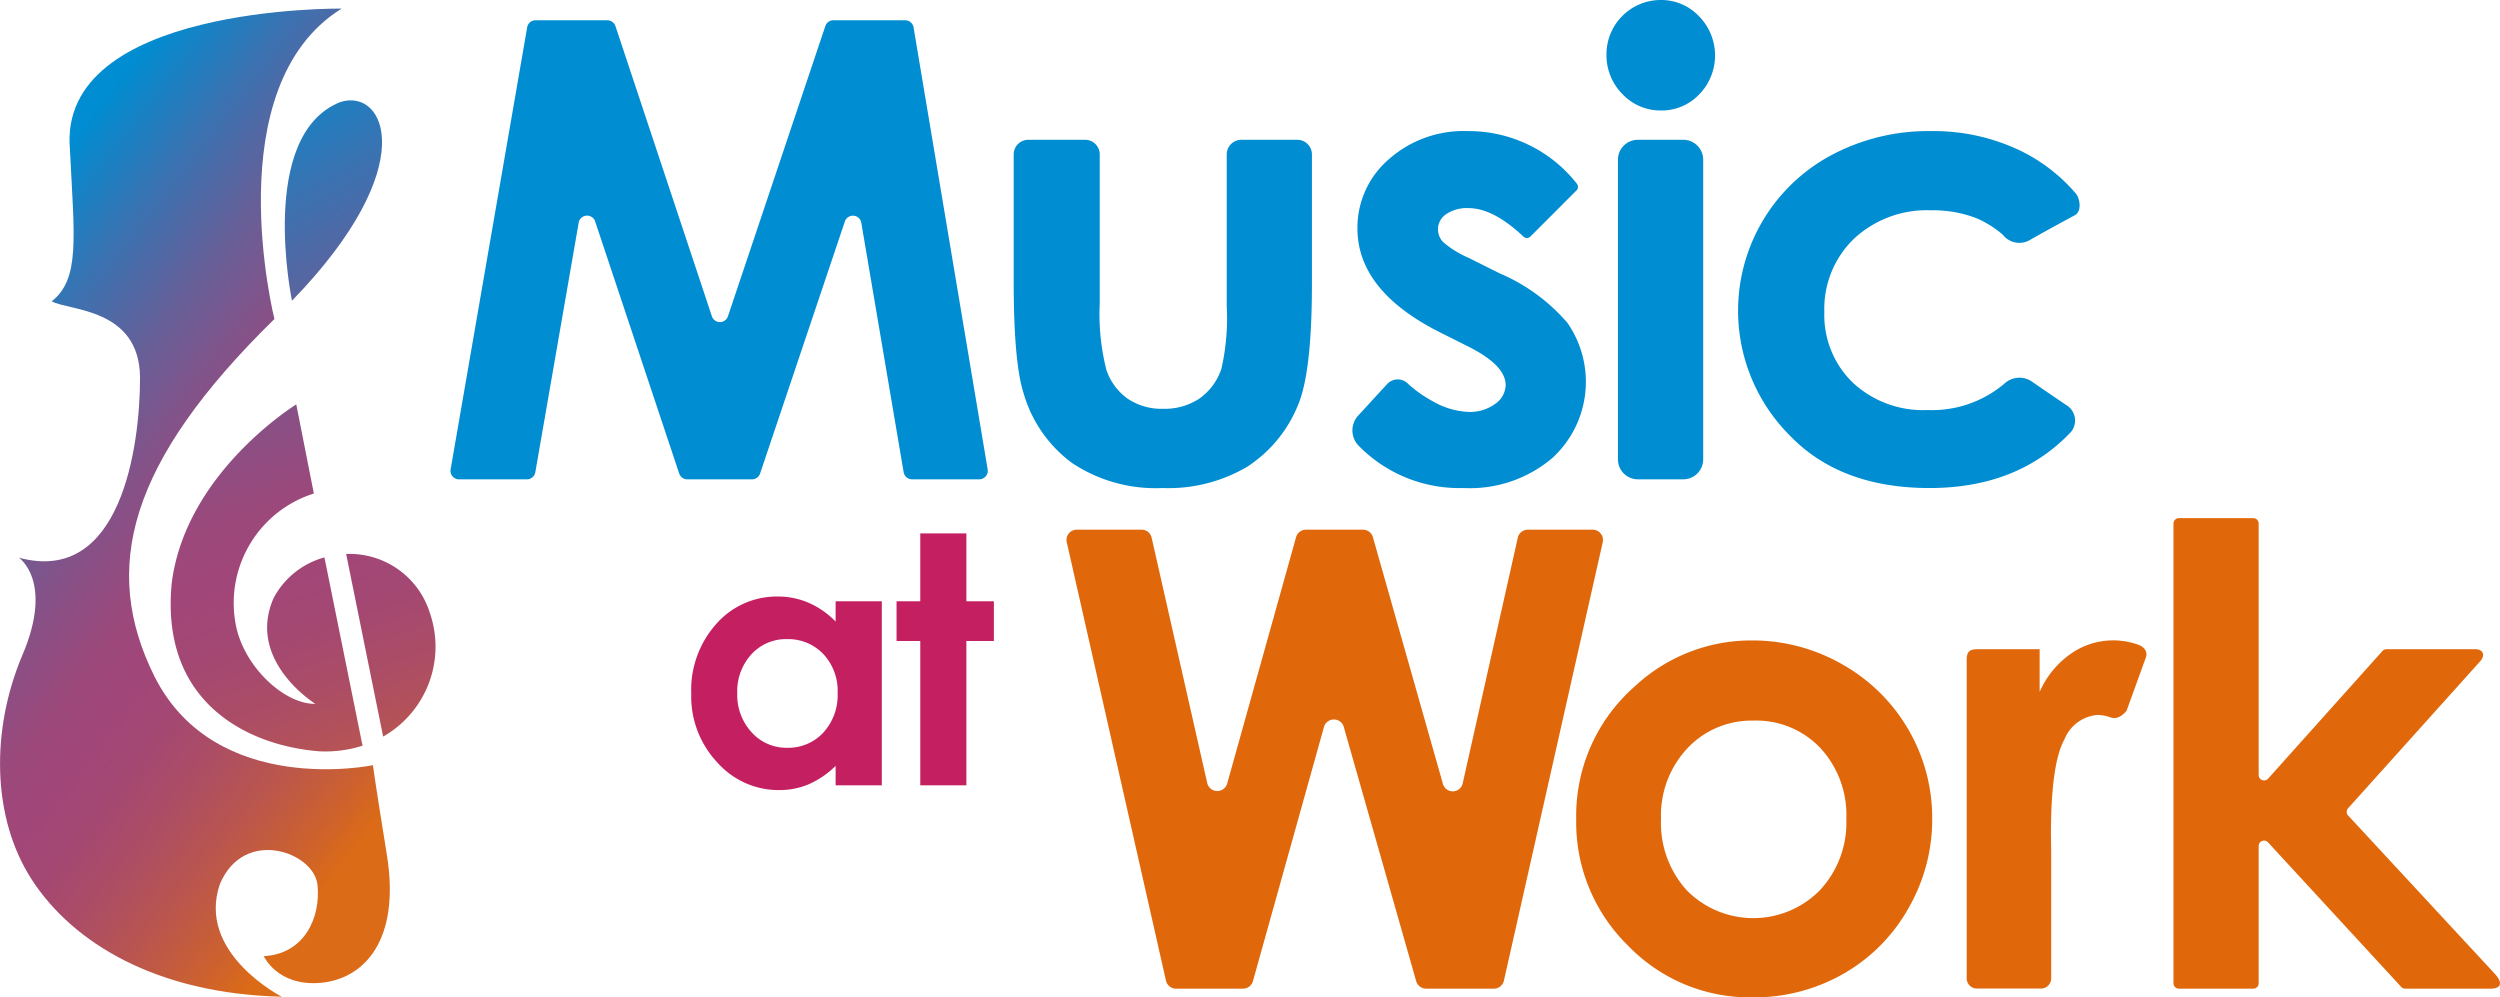
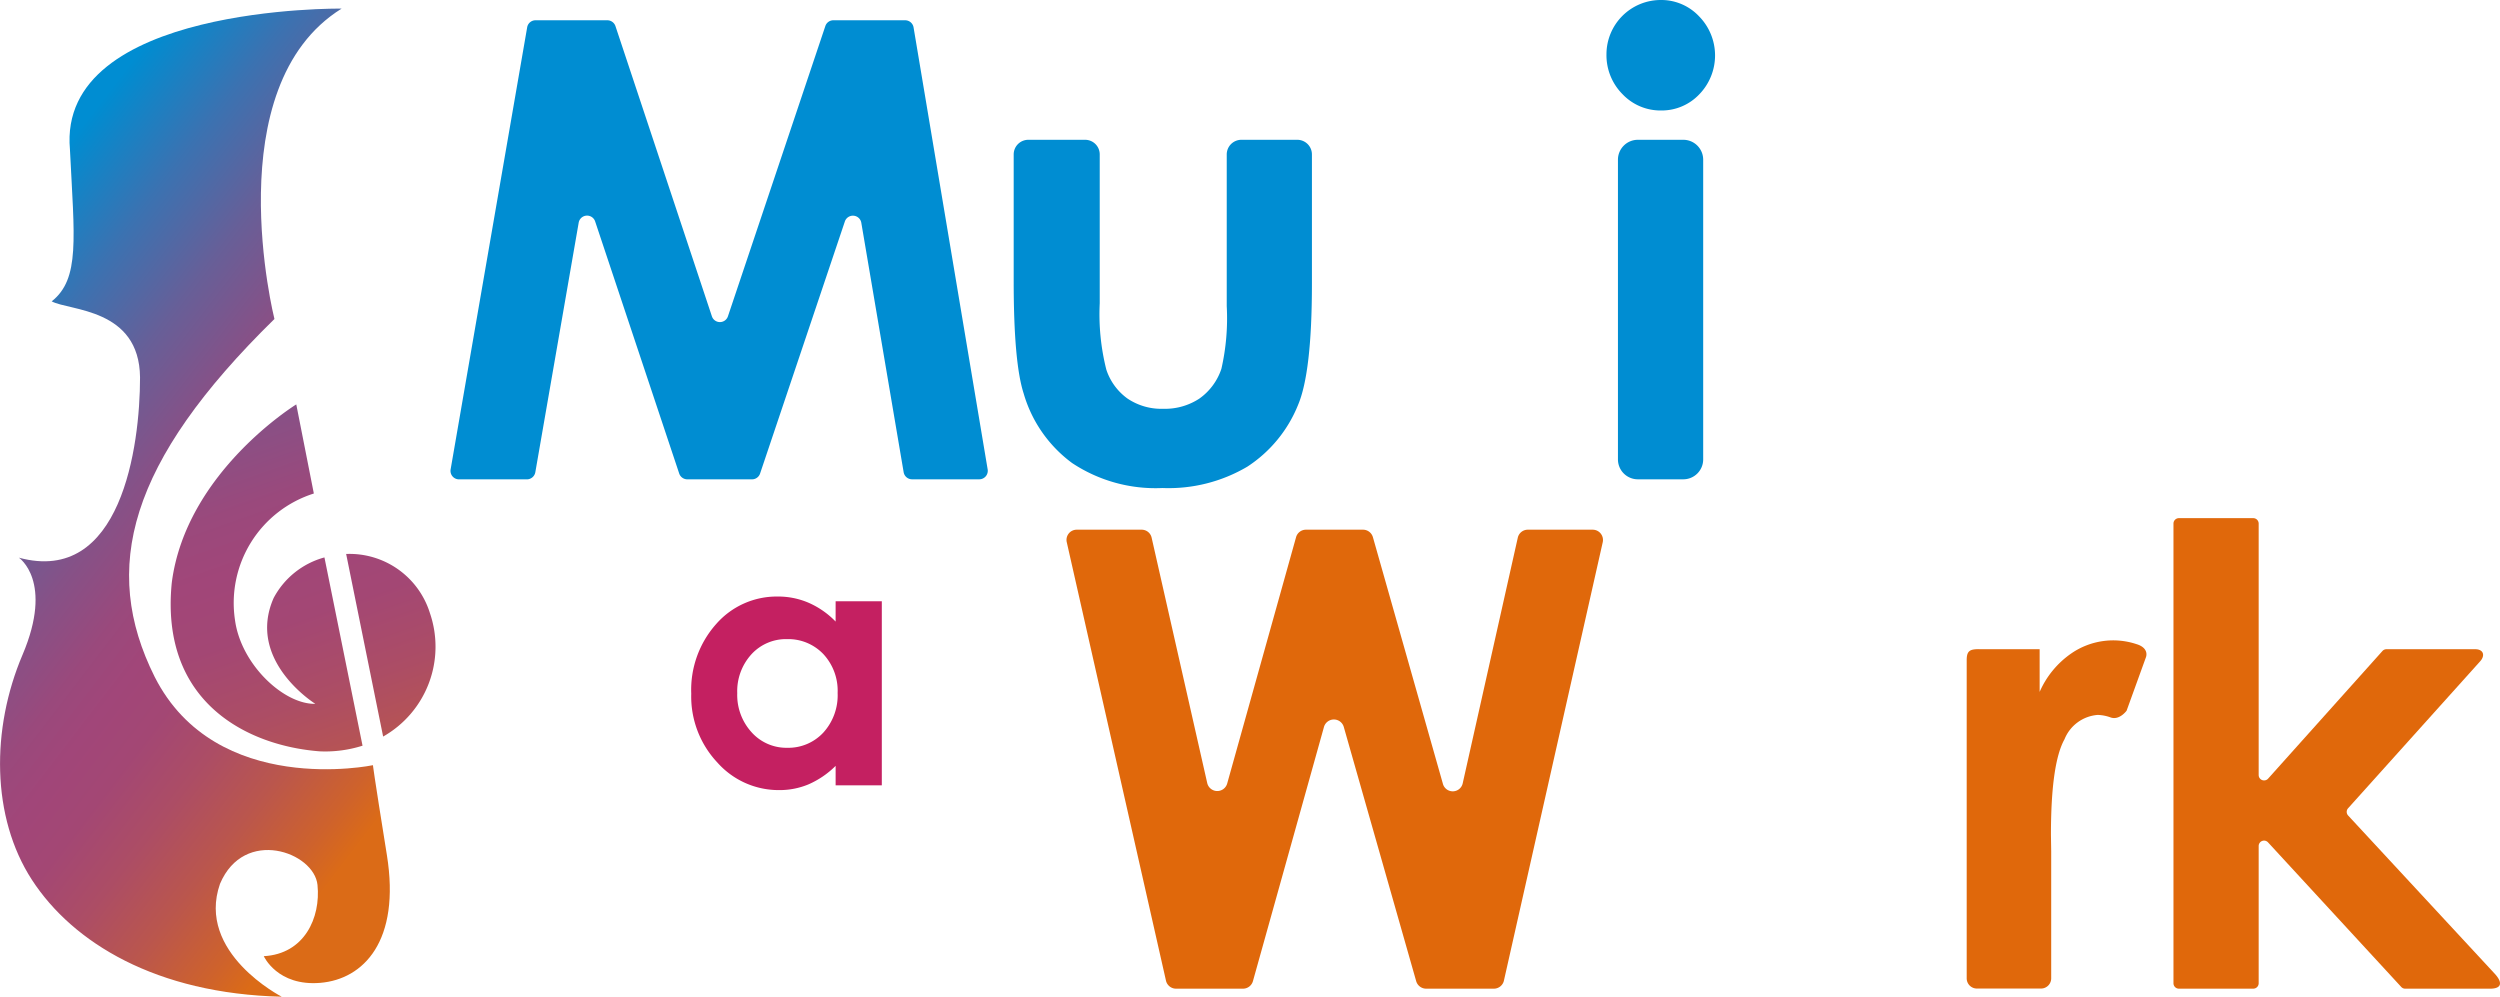
<svg xmlns="http://www.w3.org/2000/svg" xmlns:xlink="http://www.w3.org/1999/xlink" width="196" height="78.196" viewBox="0 0 196 78.196">
  <defs>
    <linearGradient id="linear-gradient" x1="0.21" y1="-0.028" x2="0.73" y2="0.937" gradientUnits="objectBoundingBox">
      <stop offset="0.126" stop-color="#008dd2" />
      <stop offset="0.134" stop-color="#038bcf" />
      <stop offset="0.257" stop-color="#3b72b1" />
      <stop offset="0.372" stop-color="#675f98" />
      <stop offset="0.474" stop-color="#865187" />
      <stop offset="0.561" stop-color="#9a497c" />
      <stop offset="0.62" stop-color="#a14679" />
      <stop offset="0.688" stop-color="#a34774" />
      <stop offset="0.77" stop-color="#ac4d65" />
      <stop offset="0.858" stop-color="#ba564d" />
      <stop offset="0.95" stop-color="#ce622c" />
      <stop offset="1" stop-color="#db6b17" />
    </linearGradient>
    <linearGradient id="linear-gradient-2" x1="-0.073" y1="-0.804" x2="2.014" y2="3.952" xlink:href="#linear-gradient" />
    <linearGradient id="linear-gradient-3" x1="-0.036" y1="-1.269" x2="0.732" y2="1.477" xlink:href="#linear-gradient" />
  </defs>
  <g id="Group_141" data-name="Group 141" transform="translate(-15.995 -9.609)">
    <g id="Group_141-2" data-name="Group 141" transform="translate(15.995 10.282)">
      <path id="Path_130" data-name="Path 130" d="M42.779,9.747S20.451,9.461,21.479,20.8c.344,6.98.8,10.134-1.431,11.9,1.377.748,6.872.517,6.926,5.957,0,5.436-1.486,16.317-9.5,14.138,0,0,2.745,1.835.285,7.62S15.3,73.131,18.5,78.055s9.735,8.928,19.583,9.16c0,0-6.729-3.439-4.84-8.85,1.889-4.462,7.384-2.489,7.644.089s-1.033,5.411-4.211,5.583c0,0,1.063,2.376,4.437,2.091s6.3-3.266,5.214-10.02-1.092-7.044-1.092-7.044S32.931,71.64,28.12,62.136C23.884,53.66,26.059,45.3,37.511,34.082,37.511,34.082,32.931,15.871,42.779,9.747Z" transform="translate(-15.995 -9.746)" fill="url(#linear-gradient)" />
-       <path id="Path_131" data-name="Path 131" d="M21.1,26.919s-2.715-12.982,3.783-15.574C28.382,10.2,31.378,16.323,21.1,26.919Z" transform="translate(1.791 -4.015)" fill="url(#linear-gradient-2)" />
      <path id="Path_132" data-name="Path 132" d="M26.787,31.23c-2.174,4.924,3.266,8.3,3.266,8.3-2.465.059-5.839-3.089-6.3-6.582a9,9,0,0,1,6.183-9.907l-1.377-6.985s-8.643,5.3-9.76,13.971c-.944,9.45,6.011,12.8,11.595,13.228a9.654,9.654,0,0,0,3.36-.443L30.767,28.052A6.416,6.416,0,0,0,26.787,31.23Zm12.254,1.2a6.6,6.6,0,0,0-6.572-4.649l2.9,14.315A8.1,8.1,0,0,0,39.041,32.43Z" transform="translate(-5.331 14.977)" fill="url(#linear-gradient-3)" />
    </g>
    <g id="Group_143" data-name="Group 143" transform="translate(51.314 9.609)">
      <g id="Group_142" data-name="Group 142">
        <path id="Path_133" data-name="Path 133" d="M29.84,9.932h5.632a.677.677,0,0,1,.635.457l7.561,22.751a.663.663,0,0,0,1.259,0l7.635-22.751a.665.665,0,0,1,.63-.457h5.628a.67.67,0,0,1,.659.556l5.81,34.656a.668.668,0,0,1-.654.777H59.361a.67.67,0,0,1-.659-.556l-3.32-19.559a.667.667,0,0,0-1.289-.1l-6.646,19.76a.666.666,0,0,1-.635.457H41.74a.673.673,0,0,1-.635-.457L34.514,25.7a.667.667,0,0,0-1.289.1l-3.4,19.569a.674.674,0,0,1-.659.556H23.839a.667.667,0,0,1-.654-.782l6-34.651A.665.665,0,0,1,29.84,9.932Z" transform="translate(-23.175 -8.343)" fill="#008dd2" />
        <path id="Path_134" data-name="Path 134" d="M33.3,11.837h4.462A1.146,1.146,0,0,1,38.9,12.983V24.656a17.733,17.733,0,0,0,.517,5.2,4.543,4.543,0,0,0,1.653,2.263,4.747,4.747,0,0,0,2.809.807,4.9,4.9,0,0,0,2.833-.8,4.649,4.649,0,0,0,1.727-2.337,17.793,17.793,0,0,0,.418-4.914V12.983A1.15,1.15,0,0,1,50,11.837H54.39a1.147,1.147,0,0,1,1.146,1.146V23.117q0,6.973-1.1,9.538a10.416,10.416,0,0,1-3.96,4.806,12.144,12.144,0,0,1-6.656,1.677,11.826,11.826,0,0,1-7.084-1.958,10.339,10.339,0,0,1-3.8-5.455q-.782-2.42-.782-8.805V12.983A1.147,1.147,0,0,1,33.3,11.837Z" transform="translate(12 -0.877)" fill="#008dd2" />
-         <path id="Path_135" data-name="Path 135" d="M55.175,16.293c-.758.762-3.532,3.542-3.694,3.694a.388.388,0,0,1-.517-.01q-2.361-2.236-4.309-2.238a2.9,2.9,0,0,0-1.761.477,1.436,1.436,0,0,0-.635,1.186,1.455,1.455,0,0,0,.4.994,7.623,7.623,0,0,0,1.992,1.235L49.1,22.855a14.442,14.442,0,0,1,5.313,3.886,8.108,8.108,0,0,1-1.166,10.571,9.979,9.979,0,0,1-6.98,2.371,11.041,11.041,0,0,1-8.274-3.365,1.715,1.715,0,0,1,.03-2.332s1.987-2.169,2.292-2.494a1.125,1.125,0,0,1,1.613.034,9.772,9.772,0,0,0,1.9,1.343,6.113,6.113,0,0,0,2.8.846,3.359,3.359,0,0,0,2.13-.639,1.842,1.842,0,0,0,.807-1.466q0-1.542-2.912-3.011l-2.248-1.127q-6.456-3.247-6.459-8.141a7.067,7.067,0,0,1,2.435-5.4A8.839,8.839,0,0,1,46.606,11.7a10.811,10.811,0,0,1,4.88,1.136,10.7,10.7,0,0,1,3.67,3A.414.414,0,0,1,55.175,16.293Z" transform="translate(33.159 -1.422)" fill="#008dd2" />
        <path id="Path_136" data-name="Path 136" d="M45.843,9.609a4.068,4.068,0,0,1,3.011,1.274,4.377,4.377,0,0,1,.015,6.129,4.058,4.058,0,0,1-2.976,1.259,4.1,4.1,0,0,1-3.04-1.284A4.334,4.334,0,0,1,41.6,13.864a4.258,4.258,0,0,1,4.245-4.255Zm-1.781,10.96h3.562a1.56,1.56,0,0,1,1.559,1.559v23.5a1.56,1.56,0,0,1-1.559,1.559H44.063A1.56,1.56,0,0,1,42.5,45.627v-23.5A1.56,1.56,0,0,1,44.063,20.569Z" transform="translate(49.028 -9.609)" fill="#008dd2" />
-         <path id="Path_137" data-name="Path 137" d="M70.074,18.295c-1.077.58-2.745,1.491-3.488,1.923a1.64,1.64,0,0,1-2.164-.4A8.081,8.081,0,0,0,62.4,18.546a9.329,9.329,0,0,0-3.591-.635,8.363,8.363,0,0,0-6.056,2.233,7.628,7.628,0,0,0-2.317,5.731,7.367,7.367,0,0,0,2.228,5.544,8.086,8.086,0,0,0,5.854,2.15,8.793,8.793,0,0,0,6-2.041,1.738,1.738,0,0,1,2.145-.221s1.7,1.171,2.725,1.864a1.408,1.408,0,0,1,.379,2.12q-4.154,4.39-11.083,4.393-7.025,0-10.994-4.157a13.827,13.827,0,0,1,3.35-21.969A16.1,16.1,0,0,1,58.774,11.7a15.692,15.692,0,0,1,7.118,1.579,13.411,13.411,0,0,1,4.26,3.316C70.467,16.962,70.649,17.985,70.074,18.295Z" transform="translate(57.274 -1.422)" fill="#008dd2" />
      </g>
    </g>
    <g id="Group_145" data-name="Group 145" transform="translate(99.609 50.232)">
      <g id="Group_144" data-name="Group 144">
        <path id="Path_138" data-name="Path 138" d="M33.8,18.051h5.086a.8.8,0,0,1,.782.63l4.358,19.234a.808.808,0,0,0,1.564.039l5.4-19.313a.806.806,0,0,1,.777-.59h4.472a.81.81,0,0,1,.777.59L62.5,37.964a.8.8,0,0,0,1.559-.044l4.314-19.239a.805.805,0,0,1,.782-.63h5.091a.808.808,0,0,1,.787.984L67.286,53.405a.809.809,0,0,1-.787.63H61.186a.816.816,0,0,1-.777-.585L54.732,33.517a.808.808,0,0,0-1.554,0L47.609,53.445a.81.81,0,0,1-.777.59H41.578a.809.809,0,0,1-.787-.63L33.014,19.035A.8.8,0,0,1,33.8,18.051Z" transform="translate(-32.993 -17.146)" fill="#e0680b" />
-         <path id="Path_139" data-name="Path 139" d="M54.909,19.816A14.118,14.118,0,0,1,61.993,21.7a13.821,13.821,0,0,1,7.034,12.087,13.962,13.962,0,0,1-1.874,7.044,13.527,13.527,0,0,1-5.1,5.126A14.108,14.108,0,0,1,54.934,47.8a13.27,13.27,0,0,1-9.77-4.073,13.5,13.5,0,0,1-4.048-9.893,13.47,13.47,0,0,1,4.575-10.4A13.364,13.364,0,0,1,54.909,19.816Zm.113,6.287a6.886,6.886,0,0,0-5.185,2.164,7.69,7.69,0,0,0-2.071,5.544,7.828,7.828,0,0,0,2.046,5.623,7.328,7.328,0,0,0,10.4-.025,7.766,7.766,0,0,0,2.081-5.6,7.715,7.715,0,0,0-2.046-5.569A6.912,6.912,0,0,0,55.023,26.1Z" transform="translate(-1.155 -10.228)" fill="#e0680b" />
        <path id="Path_140" data-name="Path 140" d="M48.308,20.5c.733,0,4.752,0,4.752,0v3.35a7.138,7.138,0,0,1,2.474-3.011,5.79,5.79,0,0,1,5.091-.743c1.063.31.772,1.028.772,1.028l-1.52,4.2s-.556.767-1.245.531a3.207,3.207,0,0,0-1.023-.2,3.055,3.055,0,0,0-2.6,1.909q-1.063,1.9-1.063,7.482l.02,1.3v9.961a.8.8,0,0,1-.8.8H48.141a.8.8,0,0,1-.8-.8V21.375C47.339,20.642,47.575,20.495,48.308,20.5Z" transform="translate(23.234 -10.228)" fill="#e0680b" />
        <path id="Path_141" data-name="Path 141" d="M51.058,17.867h5.834a.426.426,0,0,1,.423.423V38.006a.424.424,0,0,0,.738.285l8.968-10.011a.424.424,0,0,1,.315-.138h6.956c.639,0,.817.487.369.969l-10.335,11.5a.422.422,0,0,0,0,.566L75.841,53.605c.561.62.58,1.127-.32,1.151H68.8a.414.414,0,0,1-.31-.138L58.048,43.285a.422.422,0,0,0-.733.285V54.333a.426.426,0,0,1-.423.423H51.058a.426.426,0,0,1-.423-.423V18.29A.426.426,0,0,1,51.058,17.867Z" transform="translate(36.151 -17.867)" fill="#e0680b" />
      </g>
    </g>
    <g id="Group_146" data-name="Group 146" transform="translate(70.189 51.427)">
      <path id="Path_142" data-name="Path 142" d="M38.331,19.49h3.621V33.918H38.331V32.393a6.957,6.957,0,0,1-2.13,1.451,5.871,5.871,0,0,1-2.312.448,6.424,6.424,0,0,1-4.836-2.169,7.554,7.554,0,0,1-2.041-5.391,7.756,7.756,0,0,1,1.973-5.48,6.306,6.306,0,0,1,4.8-2.135,6.035,6.035,0,0,1,2.435.492,6.64,6.64,0,0,1,2.11,1.471Zm-3.807,2.966a3.67,3.67,0,0,0-2.794,1.19,4.29,4.29,0,0,0-1.112,3.045,4.341,4.341,0,0,0,1.131,3.075,3.667,3.667,0,0,0,2.784,1.21,3.747,3.747,0,0,0,2.833-1.19,4.346,4.346,0,0,0,1.122-3.109,4.218,4.218,0,0,0-1.122-3.05A3.8,3.8,0,0,0,34.524,22.456Z" transform="translate(-27.012 -14.167)" fill="#c42061" />
-       <path id="Path_143" data-name="Path 143" d="M32.143,18.11h3.616v5.323h2.155v3.114H35.759V37.861H32.143V26.546H30.284V23.433h1.859Z" transform="translate(-14.188 -18.11)" fill="#c42061" />
    </g>
  </g>
</svg>